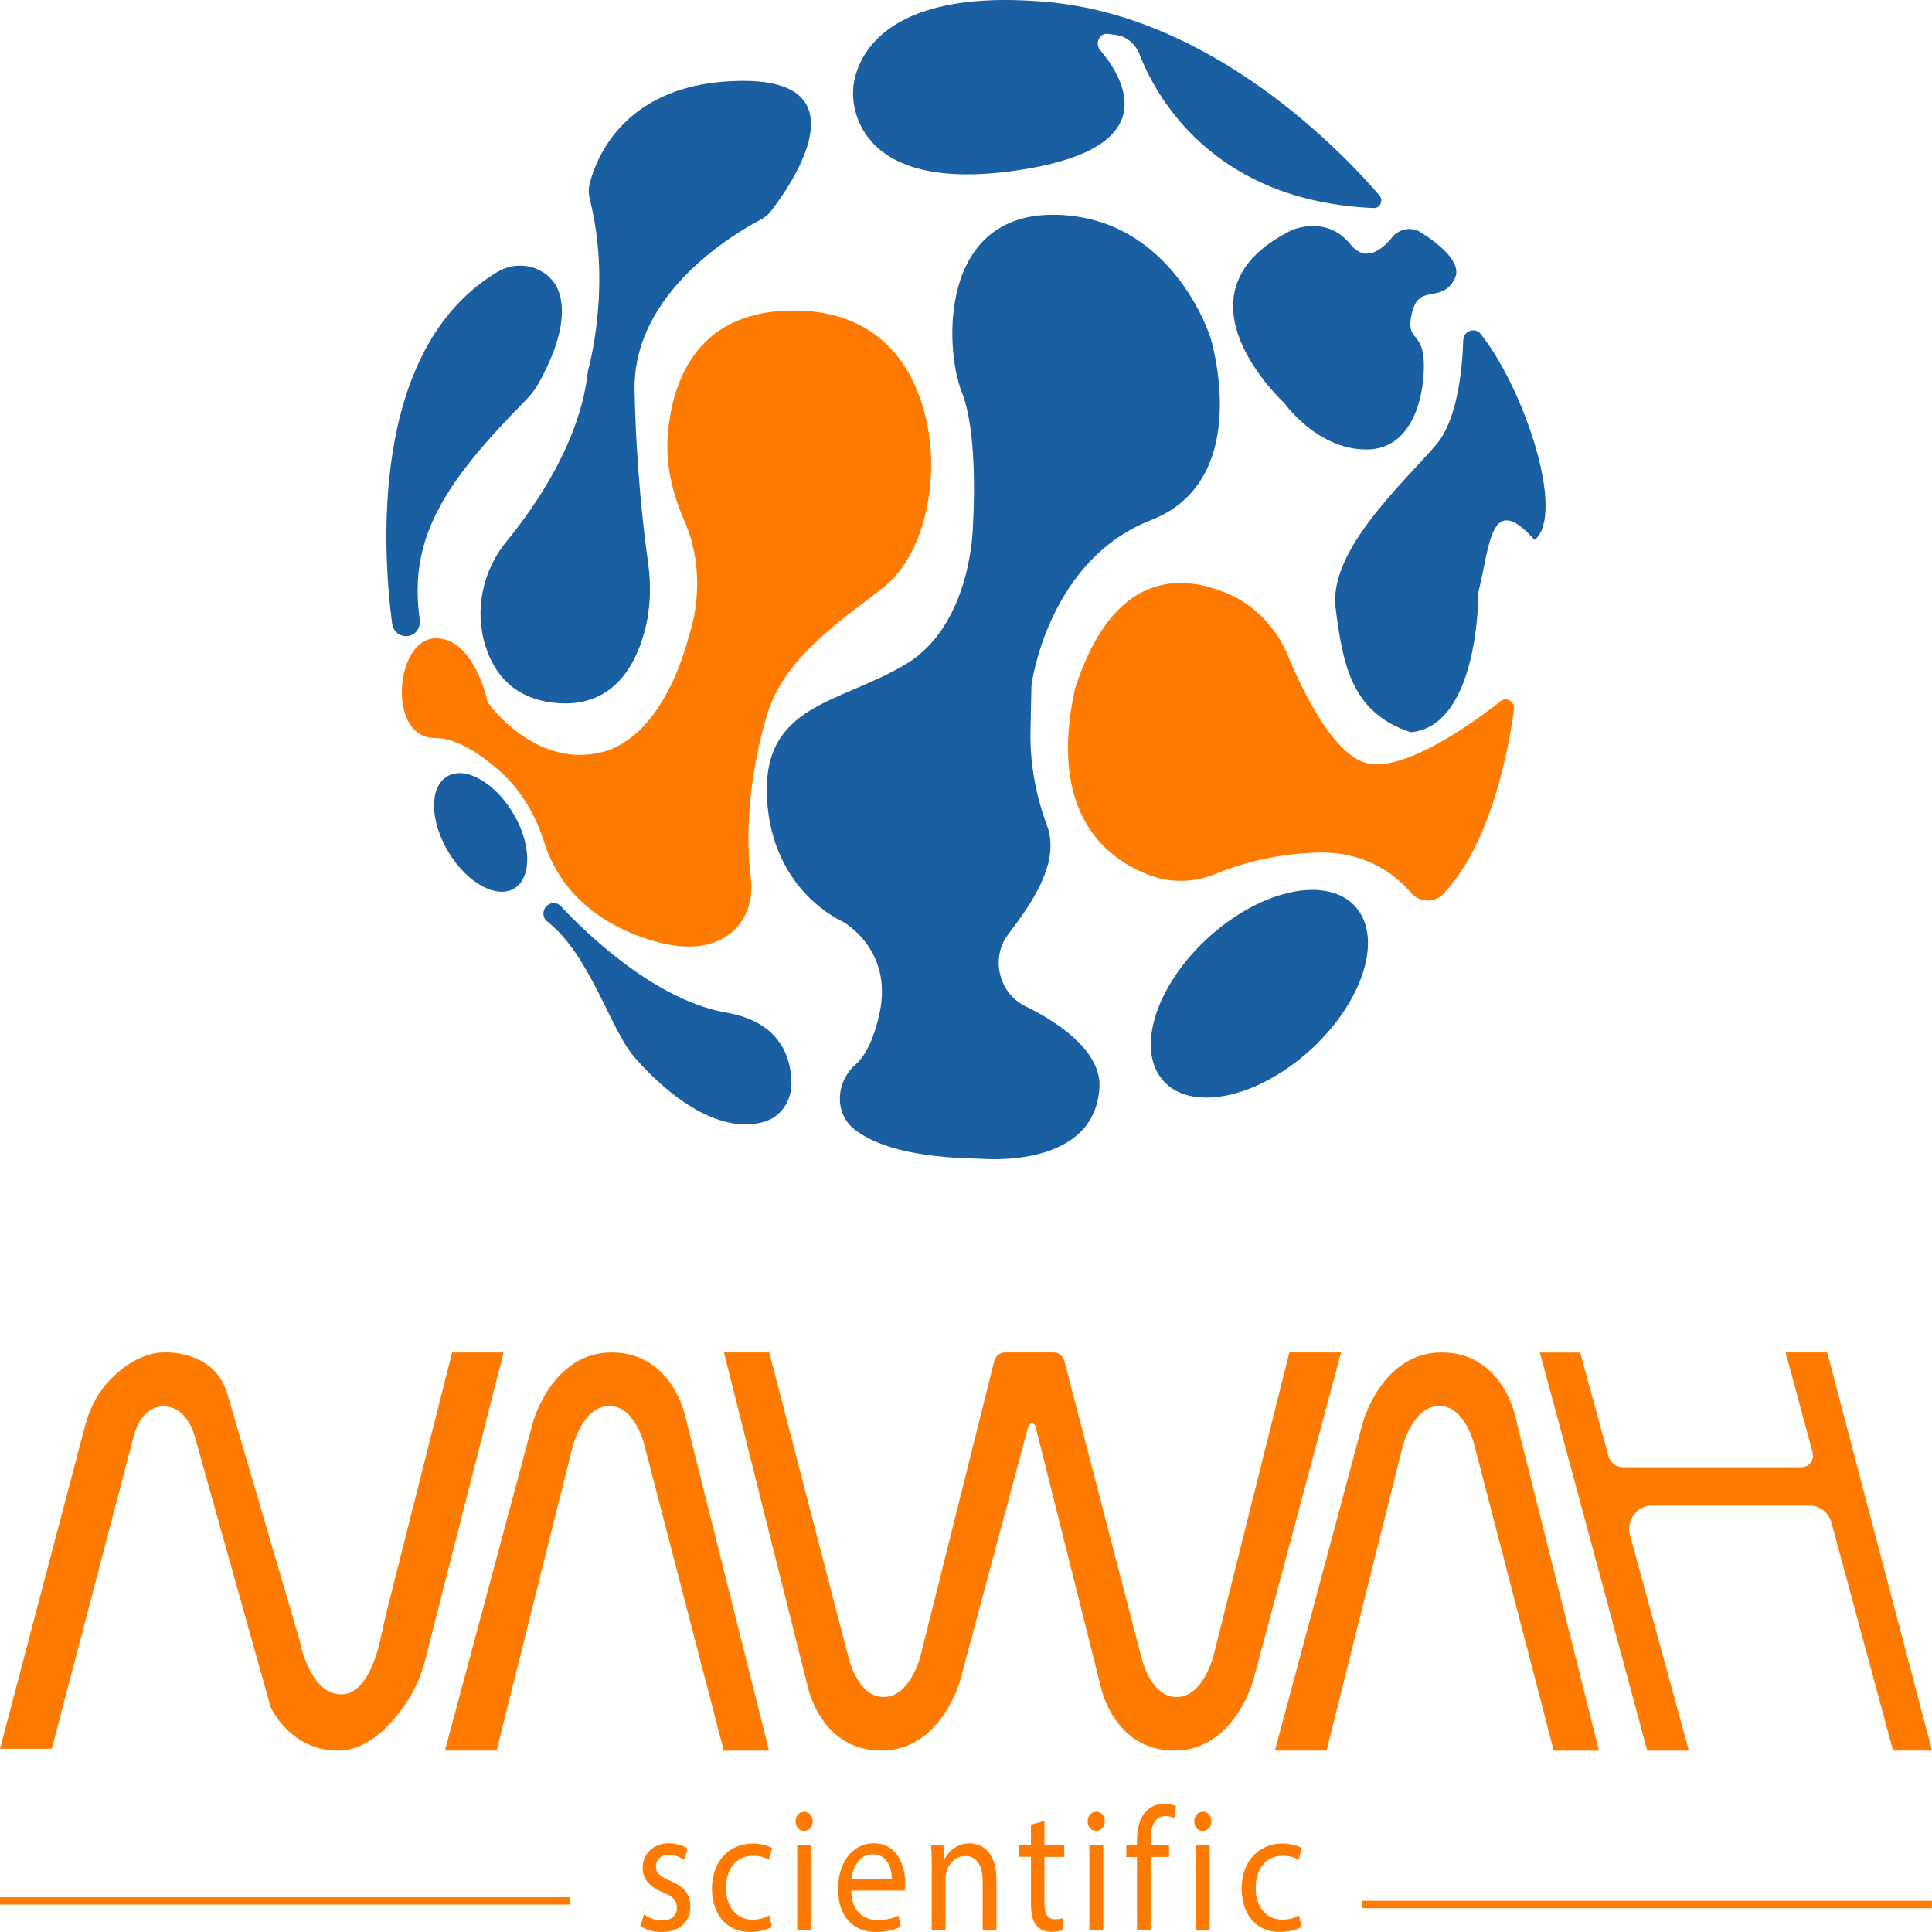
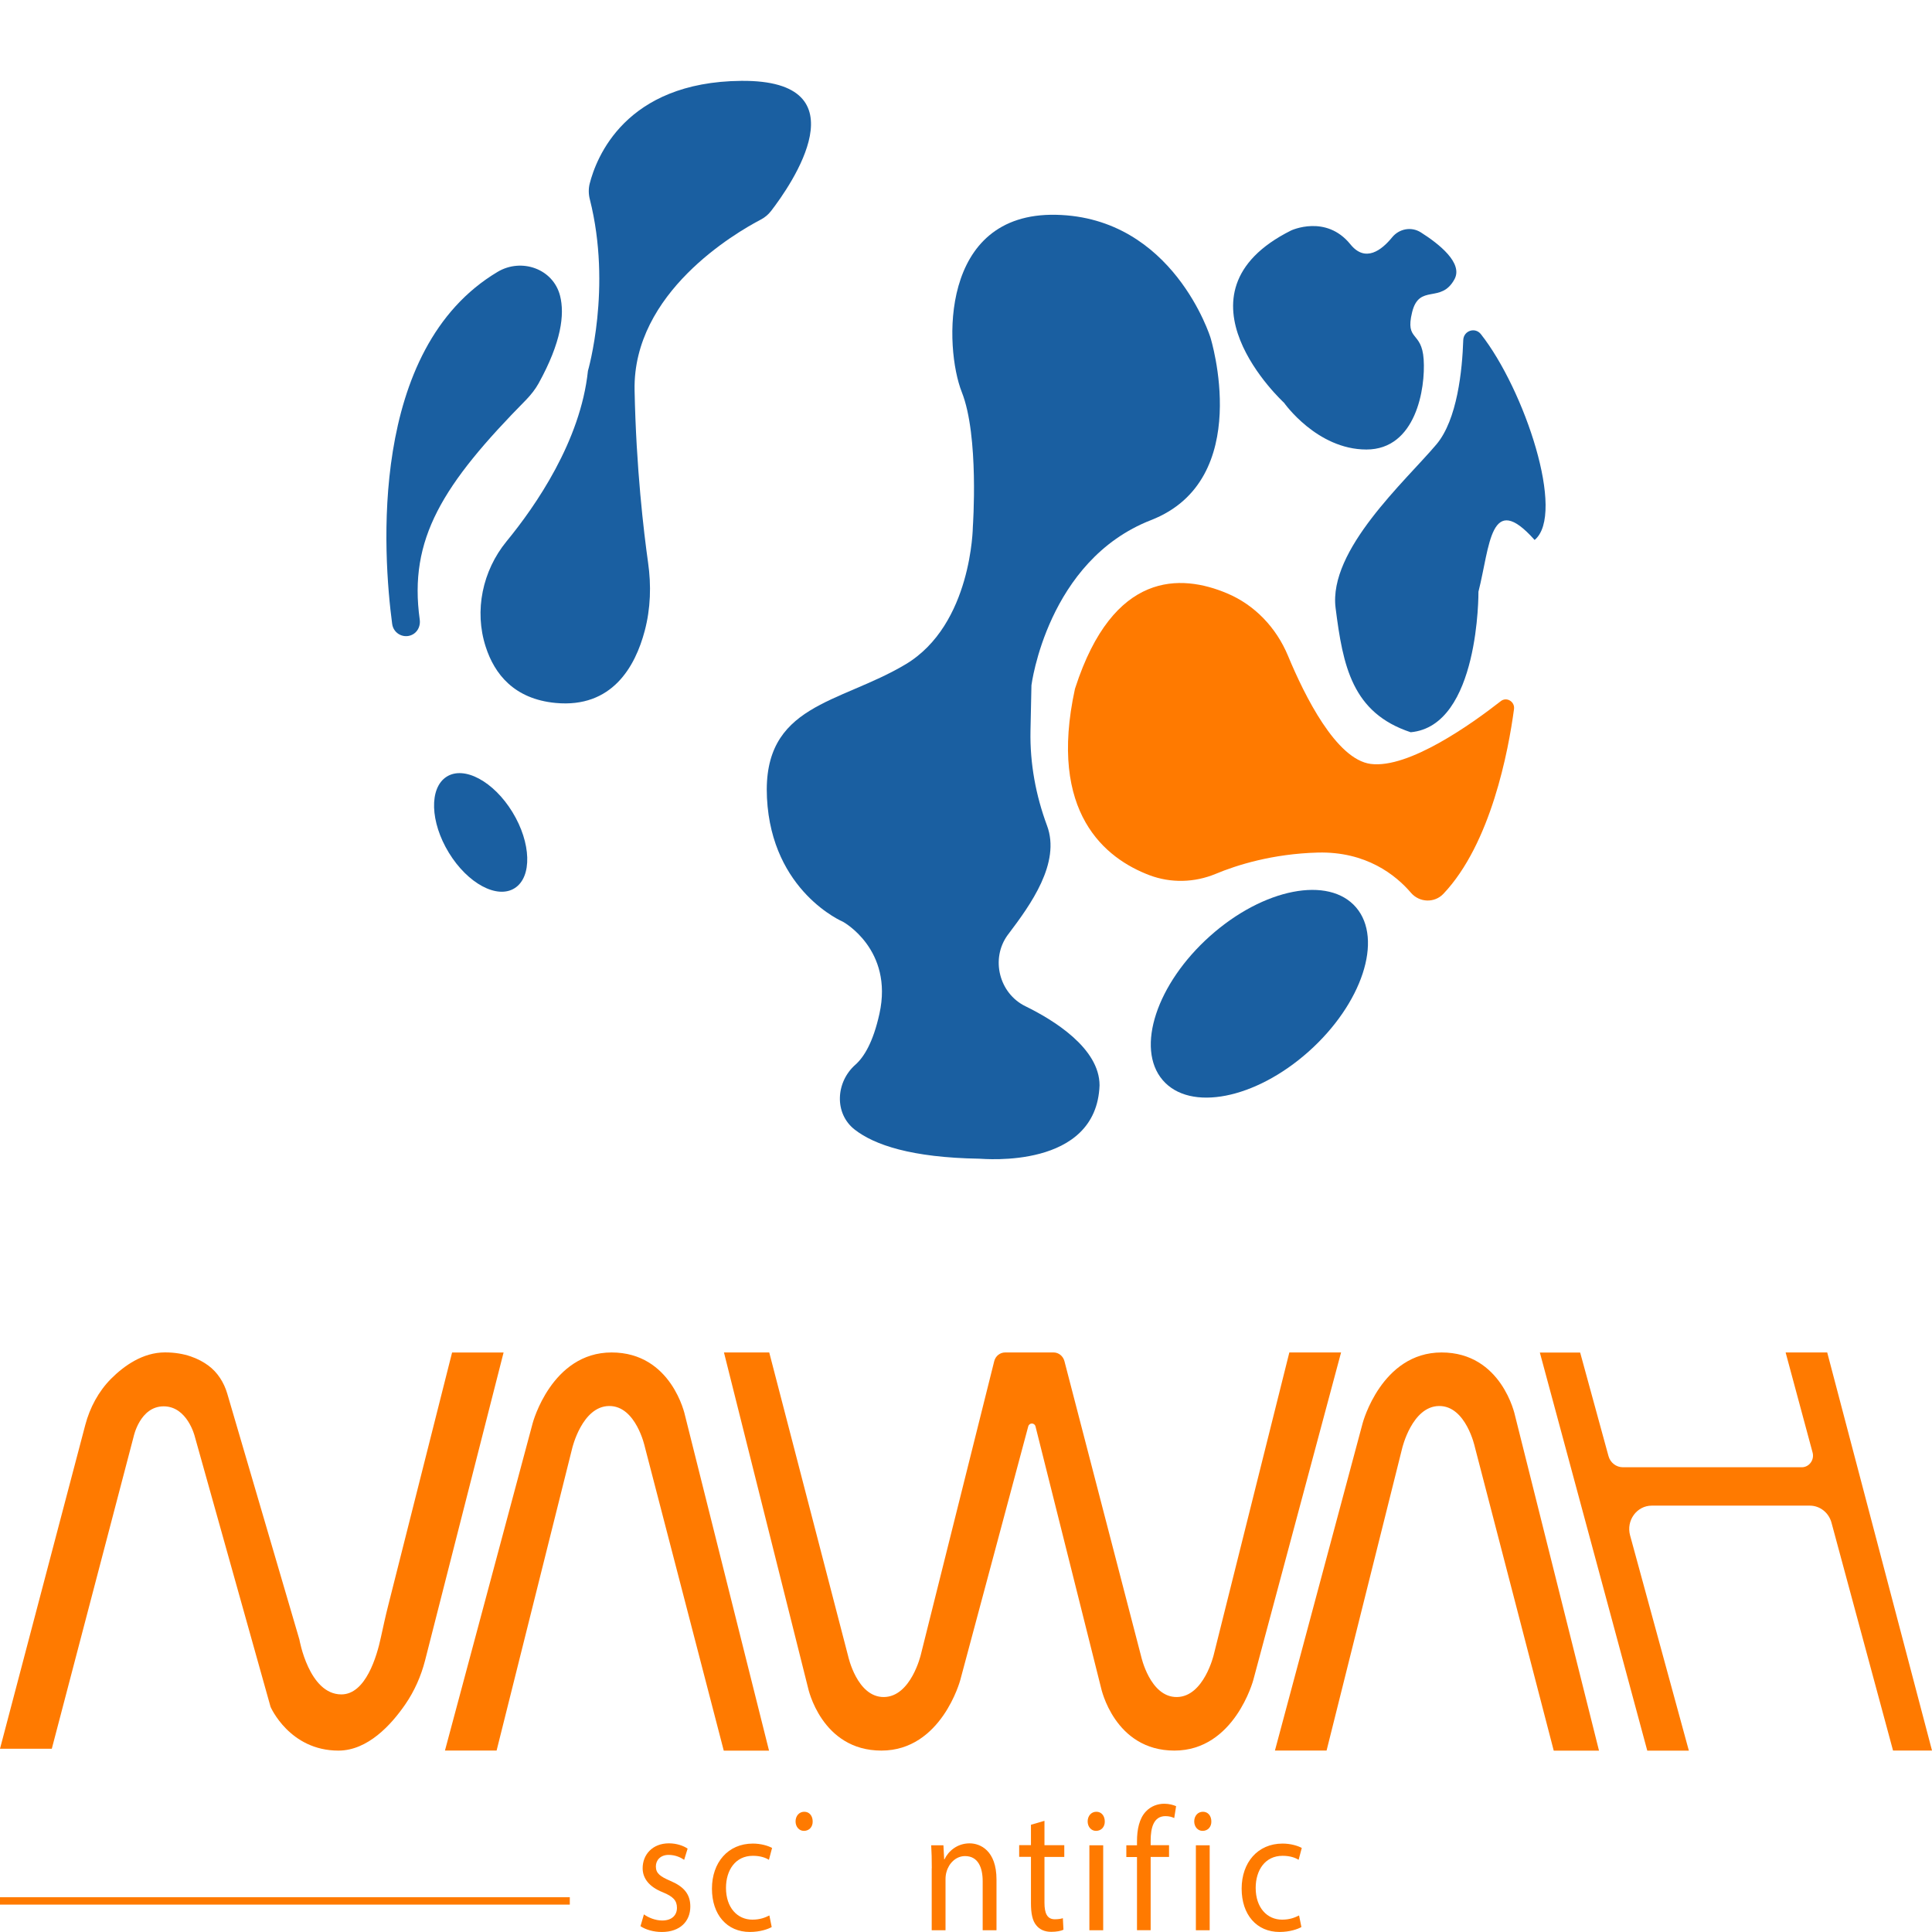
<svg xmlns="http://www.w3.org/2000/svg" width="1015" height="1015" viewBox="0 0 1015 1015" fill="none">
  <path d="M687.527 552.432C715.595 527.393 726.754 493.507 712.452 476.746C698.15 459.984 663.803 466.695 635.735 491.733C607.667 516.772 596.508 550.658 610.81 567.419C625.111 584.181 659.459 577.47 687.527 552.432Z" fill="#1A5FA1" />
  <path d="M270.423 466.591C279.646 460.692 279.106 442.809 269.218 426.648C259.33 410.488 243.838 402.169 234.616 408.068C225.394 413.968 225.934 431.851 235.822 448.011C245.71 464.172 261.201 472.49 270.423 466.591Z" fill="#1A5FA1" />
  <path d="M795.397 372.591C792.484 394.349 783.3 443.241 758.284 469.597C753.597 474.519 745.681 474.195 741.247 469.014C733.331 459.754 717.751 447.256 692.354 447.903C668.541 448.551 649.795 454.444 638.648 459.106C627.565 463.704 615.152 464.028 603.942 459.819C580.825 451.076 550.489 427.181 564.739 361.906C564.802 361.711 564.865 361.517 564.929 361.323C584.879 299.803 620.408 301.487 644.665 311.719C659.168 317.806 670.505 329.721 676.648 344.486C685.388 365.532 701.981 399.012 720.158 401.343C740.107 403.868 773.104 380.362 788.43 368.381C791.47 365.921 795.967 368.576 795.397 372.591Z" fill="#FF7A00" />
  <path d="M777.986 175.535C774.946 171.715 768.929 173.722 768.739 178.644C768.233 194.314 765.636 220.475 754.617 233.491C738.278 252.853 697.809 288.921 701.673 319.42C705.536 349.92 710.349 374.527 741.127 384.693C777.352 381.391 776.719 310.873 776.719 310.873C782.799 286.914 782.799 257.385 806.231 283.676C822.697 270.077 800.975 204.74 777.986 175.535Z" fill="#1A5FA1" />
  <path d="M674.602 211.615C674.602 211.615 611.968 154.242 678.275 121.088C678.275 121.088 696.578 112.475 709.434 128.34C717.35 138.183 725.963 131.319 731.346 124.714C735.083 120.116 741.479 118.951 746.419 122.059C756.045 128.146 768.711 138.183 764.151 146.666C757.058 159.811 745.596 148.738 741.859 164.085C738.123 179.432 746.926 173.604 747.939 188.821C748.952 204.039 743.886 236.157 717.857 236.157C691.828 236.157 674.602 211.615 674.602 211.615Z" fill="#1A5FA1" />
-   <path d="M359.461 273.399C353.064 258.893 349.454 243.157 350.911 227.291C353.571 198.669 367.124 161.887 419.627 163.182C468.963 164.412 486.253 202.619 488.913 236.098C490.876 260.706 483.783 292.502 464.91 307.914C444.96 324.168 412.153 344.049 402.78 376.104C390.937 416.706 392.71 447.855 394.484 461.389C395.687 470.973 393.154 480.946 386.504 487.81C378.524 496.099 363.831 501.927 336.914 492.278C303.284 480.168 290.681 457.762 285.931 442.609C281.435 428.233 273.771 415.087 262.625 405.18C252.428 396.114 239.825 387.695 228.298 387.695C203.409 387.695 207.398 336.343 228.298 335.371C249.198 334.4 256.228 368.98 256.228 368.98C256.228 368.98 280.168 403.237 315.001 395.466C349.834 387.695 361.804 334.335 361.804 334.335C361.804 334.335 373.267 304.741 359.461 273.399Z" fill="#FF7A00" />
-   <path d="M721.782 109.299C725.075 109.429 726.975 105.219 724.695 102.629C705.189 79.964 637.359 8.731 550.023 1.025C446.031 -8.235 448.184 48.298 448.184 48.298C448.184 48.298 443.941 104.831 539.447 88.706C609.556 76.856 592.14 43.247 577.953 26.216C575.04 22.719 577.7 17.279 581.943 17.797L586.06 18.315C591.633 19.027 596.446 22.848 598.599 28.417C607.149 50.37 636.979 105.737 721.782 109.299Z" fill="#1A5FA1" />
  <path d="M308.877 194.85C308.877 194.85 321.607 151.204 309.891 104.773C309.194 102.118 309.131 99.268 309.764 96.613C313.184 83.079 328.321 42.994 389.5 42.476C454.163 41.958 415.53 97.326 405.08 110.86C403.623 112.738 401.85 114.227 399.76 115.328C386.397 122.322 332.374 153.729 333.387 205.017C334.21 246.073 338.2 279.358 340.48 295.612C342.19 307.528 341.81 319.767 338.707 331.423C333.767 350.138 321.607 372.091 291.904 369.306C270.118 367.234 259.794 354.153 255.171 339.777C249.028 320.803 253.524 299.822 266.064 284.474C281.454 265.759 305.014 231.632 308.877 194.85Z" fill="#1A5FA1" />
  <path d="M206.022 327.719C201.272 291.845 193.229 183.381 261.499 142.78C273.975 135.398 290.631 141.161 294.241 155.407C296.711 165.185 294.938 179.755 282.905 201.512C281.195 204.556 278.978 207.34 276.572 209.866C232.494 254.546 214.571 283.168 220.524 325.582C220.904 328.496 219.764 331.346 217.421 332.964C212.861 336.008 206.718 333.223 206.022 327.719Z" fill="#1A5FA1" />
-   <path d="M288.255 475.165C290.408 473.935 293.004 474.324 294.714 476.137C305.037 487.275 342.719 525.221 381.477 531.955C410.229 536.942 415.675 555.85 415.802 569.125C415.865 578.32 410.229 586.803 401.553 589.328C373.941 597.358 344.429 568.542 332.776 554.749C320.553 540.309 309.85 501.585 287.495 484.102C284.518 481.835 284.961 477.043 288.255 475.165Z" fill="#1A5FA1" />
  <path d="M514.461 608.738C516.994 608.803 576.018 614.436 577.665 570.209C577.665 550.653 553.409 535.824 538.716 528.636C524.91 521.902 520.287 503.706 529.407 491.208C529.534 491.014 529.66 490.819 529.85 490.625C541.313 475.472 557.399 453.326 550.053 433.706C544.163 417.841 541.06 401.069 541.376 384.103L541.883 360.015C541.883 360.015 550.179 294.483 604.707 273.243C659.234 252.004 635.929 177.341 635.929 177.341C635.929 177.341 616.36 114.141 554.802 112.846C493.245 111.55 496.158 182.91 505.278 205.963C514.461 229.016 511.104 276.675 511.104 276.675C511.104 276.675 510.661 328.155 475.766 349.006C440.871 369.857 400.466 369.857 402.936 419.201C405.406 468.544 442.898 484.279 442.898 484.279C442.898 484.279 469.496 498.784 462.023 532.586C458.667 547.804 453.79 555.445 449.421 559.33C439.034 568.46 438.148 584.973 449.041 593.456C459.363 601.485 478.743 608.155 514.461 608.738Z" fill="#1A5FA1" />
  <path d="M299.354 996.734H0V1000.61H299.354V996.734Z" fill="#FF7A00" />
-   <path d="M1014.96 998.625H715.604V1002.5H1014.96V998.625Z" fill="#FF7A00" />
  <path d="M338.294 1005.74C340.424 1007.33 344.249 1008.96 347.878 1008.96C353.163 1008.96 355.647 1006.01 355.647 1002.31C355.647 998.438 353.597 996.325 348.193 994.124C341.015 991.263 337.624 986.817 337.624 981.491C337.624 974.316 342.83 968.418 351.427 968.418C355.49 968.418 359.039 969.694 361.248 971.191L359.434 977.089C357.856 975.989 354.977 974.492 351.27 974.492C346.971 974.492 344.565 977.265 344.565 980.567C344.565 984.264 346.971 985.893 352.177 988.138C359.118 991.087 362.667 994.96 362.667 1001.61C362.667 1009.44 357.225 1014.99 347.72 1014.99C343.342 1014.99 339.28 1013.8 336.48 1011.95L338.294 1005.74Z" fill="#FF7A00" />
  <path d="M405.424 1012.39C403.531 1013.49 399.311 1014.98 393.947 1014.98C381.879 1014.98 374.03 1005.87 374.03 992.228C374.03 978.495 382.47 968.547 395.525 968.547C399.823 968.547 403.61 969.735 405.621 970.836L403.964 977.086C402.229 975.986 399.508 974.973 395.525 974.973C386.335 974.973 381.405 982.544 381.405 991.832C381.405 1002.18 387.361 1008.51 395.288 1008.51C399.429 1008.51 402.15 1007.33 404.201 1006.31L405.424 1012.39Z" fill="#FF7A00" />
-   <path d="M426.95 956.895C427.028 959.668 425.214 961.869 422.335 961.869C419.772 961.869 417.958 959.668 417.958 956.895C417.958 954.034 419.851 951.833 422.493 951.833C425.214 951.789 426.95 954.034 426.95 956.895ZM418.825 1014.07V969.439H426.082V1014.07H418.825Z" fill="#FF7A00" />
-   <path d="M447.218 993.207C447.375 1004.17 453.646 1008.7 460.942 1008.7C466.148 1008.7 469.303 1007.69 472.025 1006.41L473.247 1012.22C470.684 1013.5 466.306 1015 459.956 1015C447.651 1015 440.276 1005.97 440.276 992.503C440.276 979.034 447.375 968.426 459.049 968.426C472.104 968.426 475.574 981.235 475.574 989.466C475.574 991.139 475.417 992.415 475.338 993.251H447.218V993.207ZM468.515 987.397C468.594 982.247 466.622 974.192 458.418 974.192C451.083 974.192 447.849 981.763 447.257 987.397H468.515Z" fill="#FF7A00" />
+   <path d="M426.95 956.895C427.028 959.668 425.214 961.869 422.335 961.869C419.772 961.869 417.958 959.668 417.958 956.895C417.958 954.034 419.851 951.833 422.493 951.833C425.214 951.789 426.95 954.034 426.95 956.895ZM418.825 1014.07H426.082V1014.07H418.825Z" fill="#FF7A00" />
  <path d="M489.525 981.499C489.525 976.877 489.446 973.092 489.209 969.438H495.638L496.032 976.833H496.19C498.162 972.607 502.815 968.426 509.402 968.426C514.923 968.426 523.521 972.123 523.521 987.441V1014.07H516.264V988.322C516.264 981.147 513.858 975.116 506.996 975.116C502.224 975.116 498.477 978.902 497.255 983.436C496.939 984.448 496.742 985.813 496.742 987.221V1014.07H489.485V981.499H489.525Z" fill="#FF7A00" />
  <path d="M548.724 956.59V969.399H559.135V975.561H548.724V999.639C548.724 1005.18 550.143 1008.31 554.166 1008.31C556.059 1008.31 557.479 1008.05 558.386 1007.74L558.702 1013.81C557.282 1014.47 555.073 1014.91 552.273 1014.91C548.881 1014.91 546.16 1013.72 544.425 1011.48C542.374 1009.1 541.624 1005.1 541.624 999.859V975.517H535.433V969.355H541.624V958.659L548.724 956.59Z" fill="#FF7A00" />
  <path d="M580.406 956.895C580.485 959.668 578.67 961.869 575.791 961.869C573.228 961.869 571.414 959.668 571.414 956.895C571.414 954.034 573.307 951.833 575.949 951.833C578.67 951.789 580.406 954.034 580.406 956.895ZM572.321 1014.07V969.439H579.577V1014.07H572.321Z" fill="#FF7A00" />
  <path d="M597.334 1014.08V975.612H591.733V969.45H597.334V967.337C597.334 961.086 598.556 955.364 601.948 951.755C604.669 948.806 608.298 947.617 611.69 947.617C614.253 947.617 616.462 948.277 617.881 948.894L616.895 955.144C615.831 954.616 614.332 954.132 612.281 954.132C606.089 954.132 604.512 960.206 604.512 967.029V969.406H614.174V975.568H604.512V1014.04H597.334V1014.08Z" fill="#FF7A00" />
  <path d="M636.392 956.895C636.471 959.668 634.657 961.869 631.778 961.869C629.215 961.869 627.4 959.668 627.4 956.895C627.4 954.034 629.293 951.833 631.936 951.833C634.657 951.789 636.392 954.034 636.392 956.895ZM628.268 1014.07V969.439H635.525V1014.07H628.268Z" fill="#FF7A00" />
  <path d="M683.707 1012.39C681.813 1013.49 677.593 1014.98 672.23 1014.98C660.161 1014.98 652.313 1005.87 652.313 992.228C652.313 978.495 660.753 968.547 673.807 968.547C678.106 968.547 681.892 969.735 683.904 970.836L682.247 977.086C680.512 975.986 677.791 974.973 673.807 974.973C664.618 974.973 659.688 982.544 659.688 991.832C659.688 1002.18 665.643 1008.51 673.571 1008.51C677.712 1008.51 680.433 1007.33 682.484 1006.31L683.707 1012.39Z" fill="#FF7A00" />
  <path d="M994.537 919.683H1015.01L959.949 710.531H938.1L952.259 763.075C953.323 766.959 950.484 770.844 946.579 770.844H852.596C849.086 770.844 845.97 768.431 845.024 764.915L830.155 710.572H808.977L865.414 919.724H887.263L856.382 806.623C854.253 798.772 859.932 791.003 867.78 791.003H950.799C956.124 791.003 960.777 794.683 962.197 799.957L994.537 919.683Z" fill="#FF7A00" />
  <path d="M795.884 743.489C795.884 743.489 788.983 710.531 757.353 710.531C725.762 710.531 715.902 747.618 715.902 747.618L669.798 919.683H696.932L736.647 760.867C736.647 760.867 741.814 738.827 756.012 738.664C770.17 738.5 774.824 760.172 774.824 760.172L816.274 919.724H840.056L795.884 743.489Z" fill="#FF7A00" />
  <path d="M359.847 743.489C359.847 743.489 352.946 710.531 321.315 710.531C289.725 710.531 279.865 747.618 279.865 747.618L233.761 919.683H260.895L300.61 760.867C300.61 760.867 305.776 738.827 319.974 738.664C334.173 738.5 338.787 760.172 338.787 760.172L380.237 919.724H404.019L359.847 743.489Z" fill="#FF7A00" />
  <path d="M677.371 710.531L637.654 869.354C637.654 869.354 632.488 891.394 618.289 891.558C604.13 891.721 599.476 870.049 599.476 870.049L559.207 715.07C558.497 712.412 556.17 710.531 553.528 710.531H550.609H534.281H528.049C525.367 710.531 523.001 712.412 522.33 715.111L483.757 869.354C483.757 869.354 478.591 891.394 464.392 891.558C450.233 891.721 445.579 870.049 445.579 870.049L404.127 710.531H380.344L424.518 886.733C424.518 886.733 431.42 919.691 463.051 919.691C494.643 919.691 504.503 882.602 504.503 882.602L540.197 749.378C540.749 747.334 543.51 747.374 544.022 749.419L578.454 886.733C578.454 886.733 585.356 919.691 616.987 919.691C648.579 919.691 658.439 882.602 658.439 882.602L704.545 710.531H677.371Z" fill="#FF7A00" />
  <path d="M0 918.719H27.214L70.204 754.745C70.204 754.745 73.517 738.838 85.98 738.838C98.444 738.838 102.309 754.581 102.309 754.581L142.144 896.72C142.144 896.72 152.043 919.701 177.798 919.701C193.14 919.701 205.485 906.247 212.979 895.329C217.751 888.378 221.182 880.608 223.312 872.348L264.567 710.541H237.511L203.986 843.315C202.567 848.877 201.344 854.52 200.121 860.122C197.991 870.14 192.154 890.177 179.336 890.177C162.298 890.177 157.289 861.349 157.289 861.349L119.386 732.132C117.651 726.243 114.259 720.927 109.408 717.37C104.478 713.771 97.142 710.5 86.69 710.5C75.016 710.5 65.195 717.492 58.293 724.403C51.746 731.028 47.21 739.492 44.804 748.611L0 918.719Z" fill="#FF7A00" />
</svg>